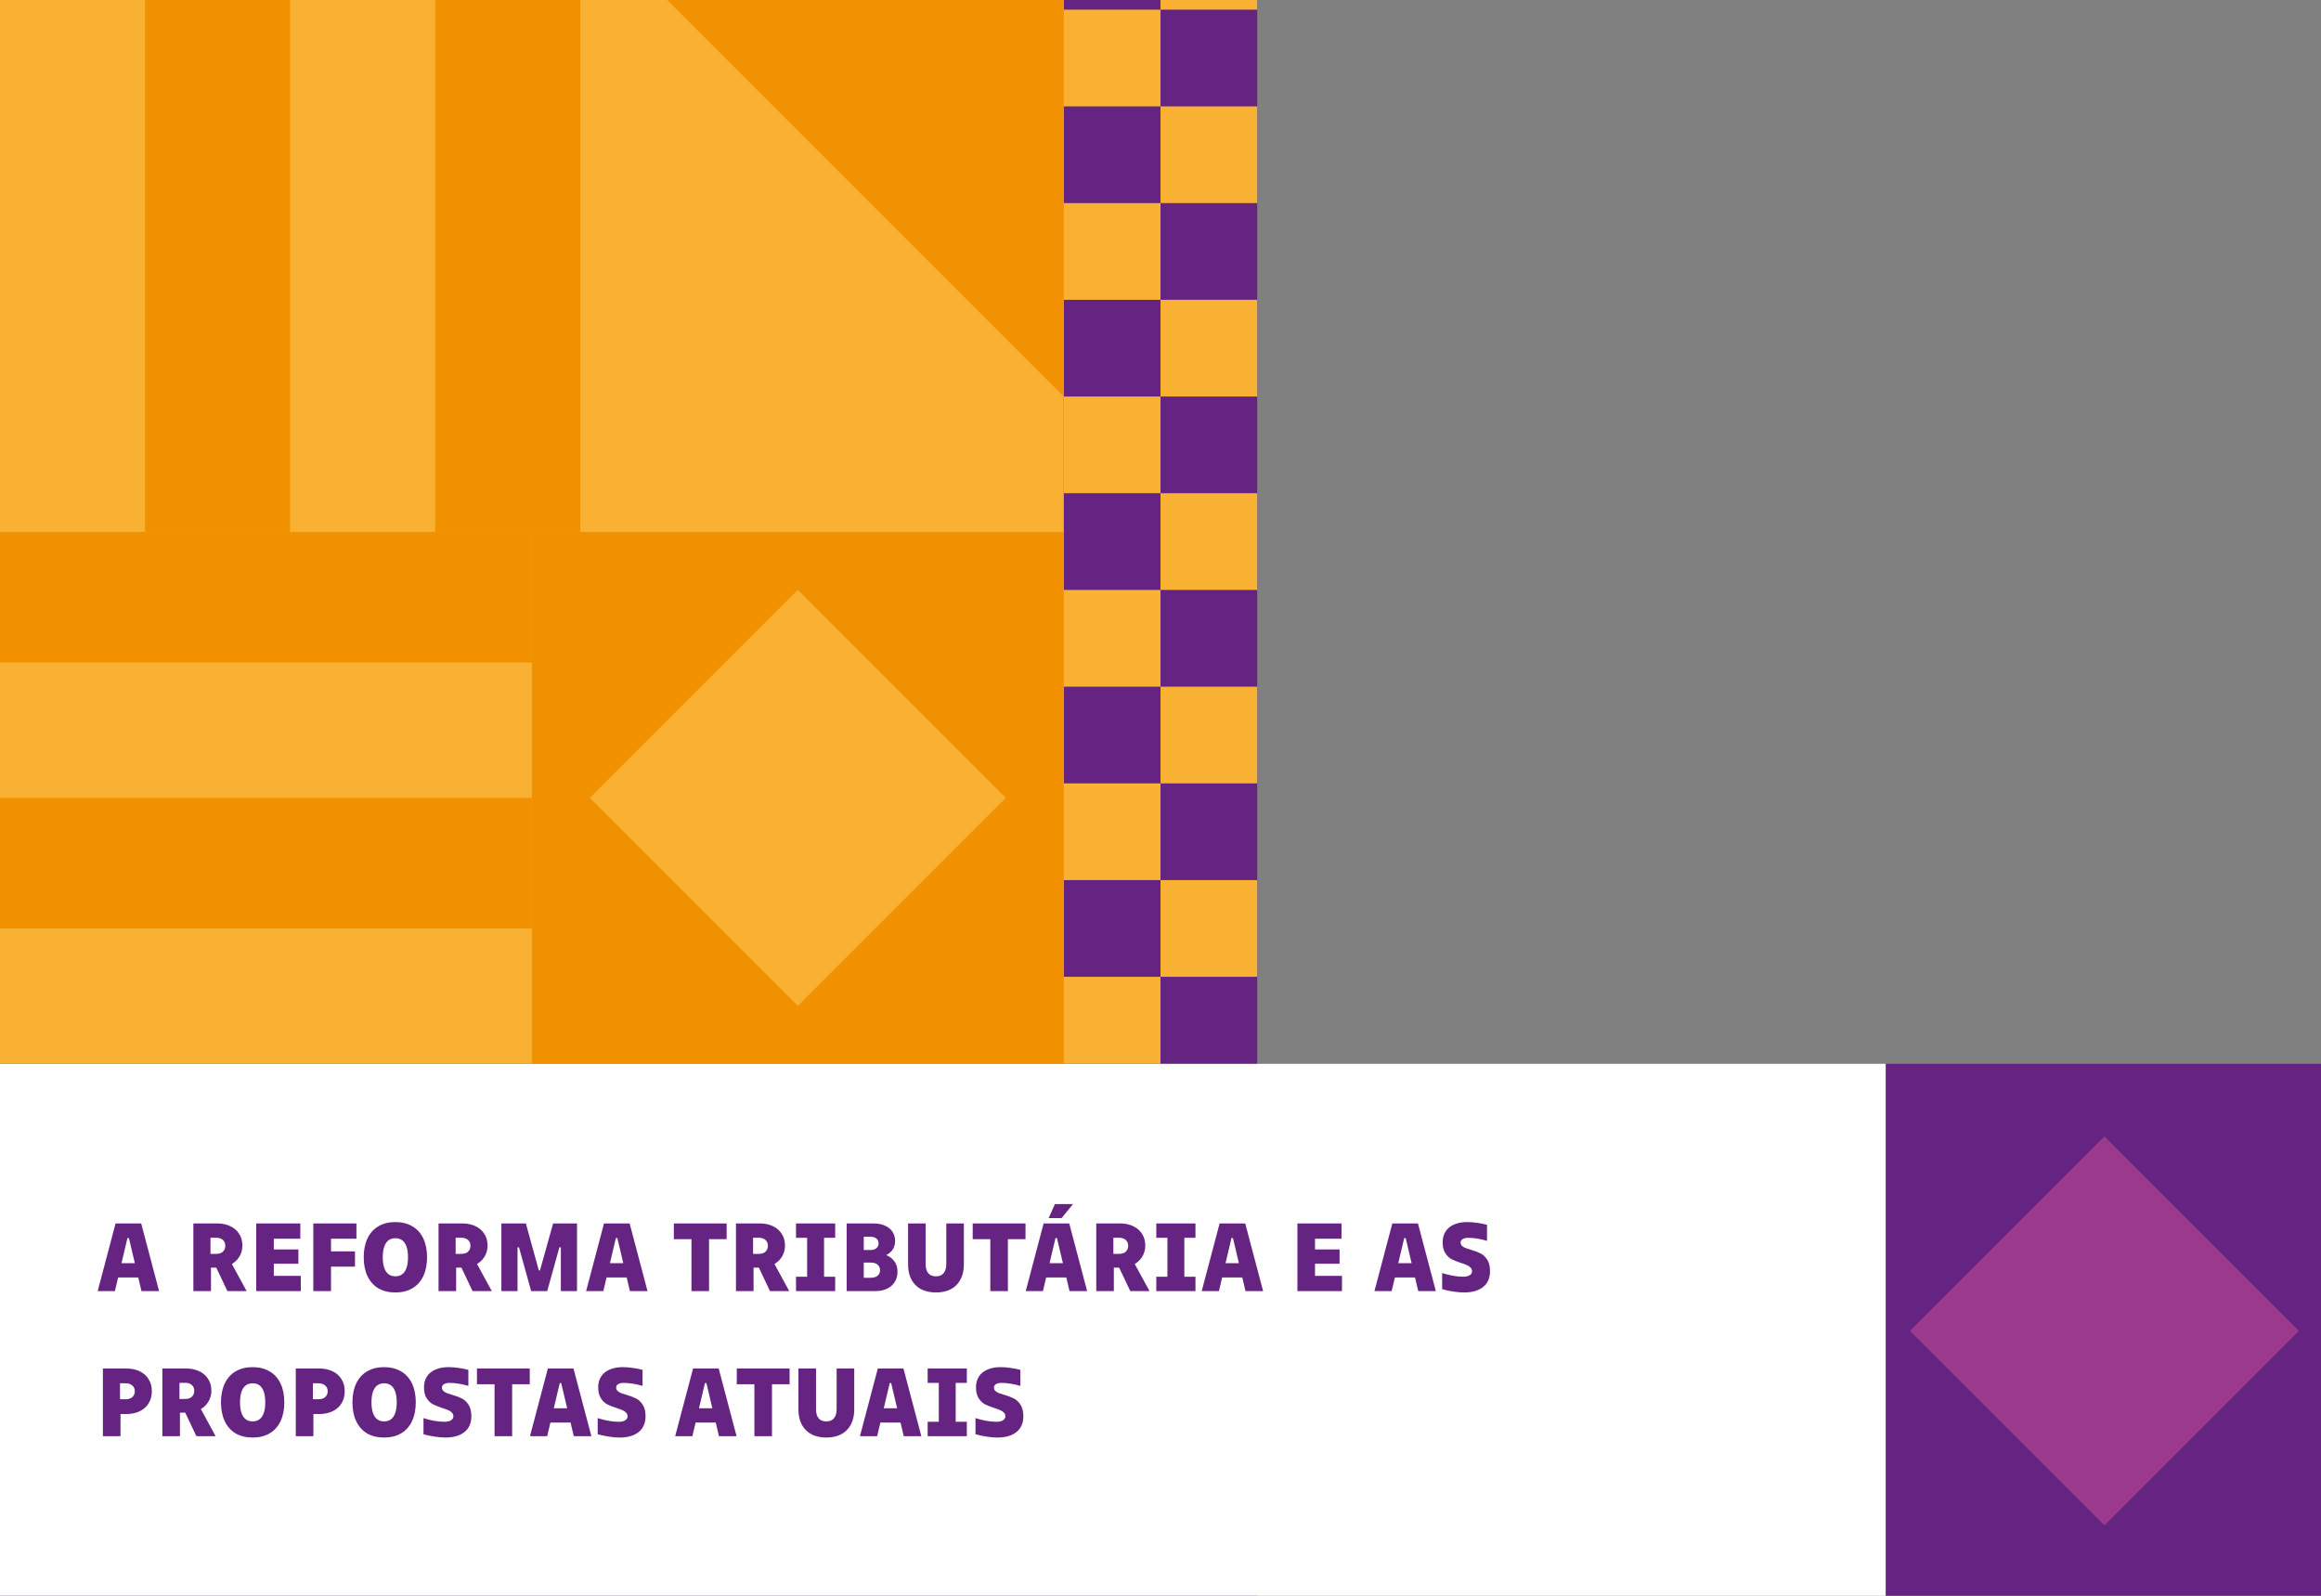
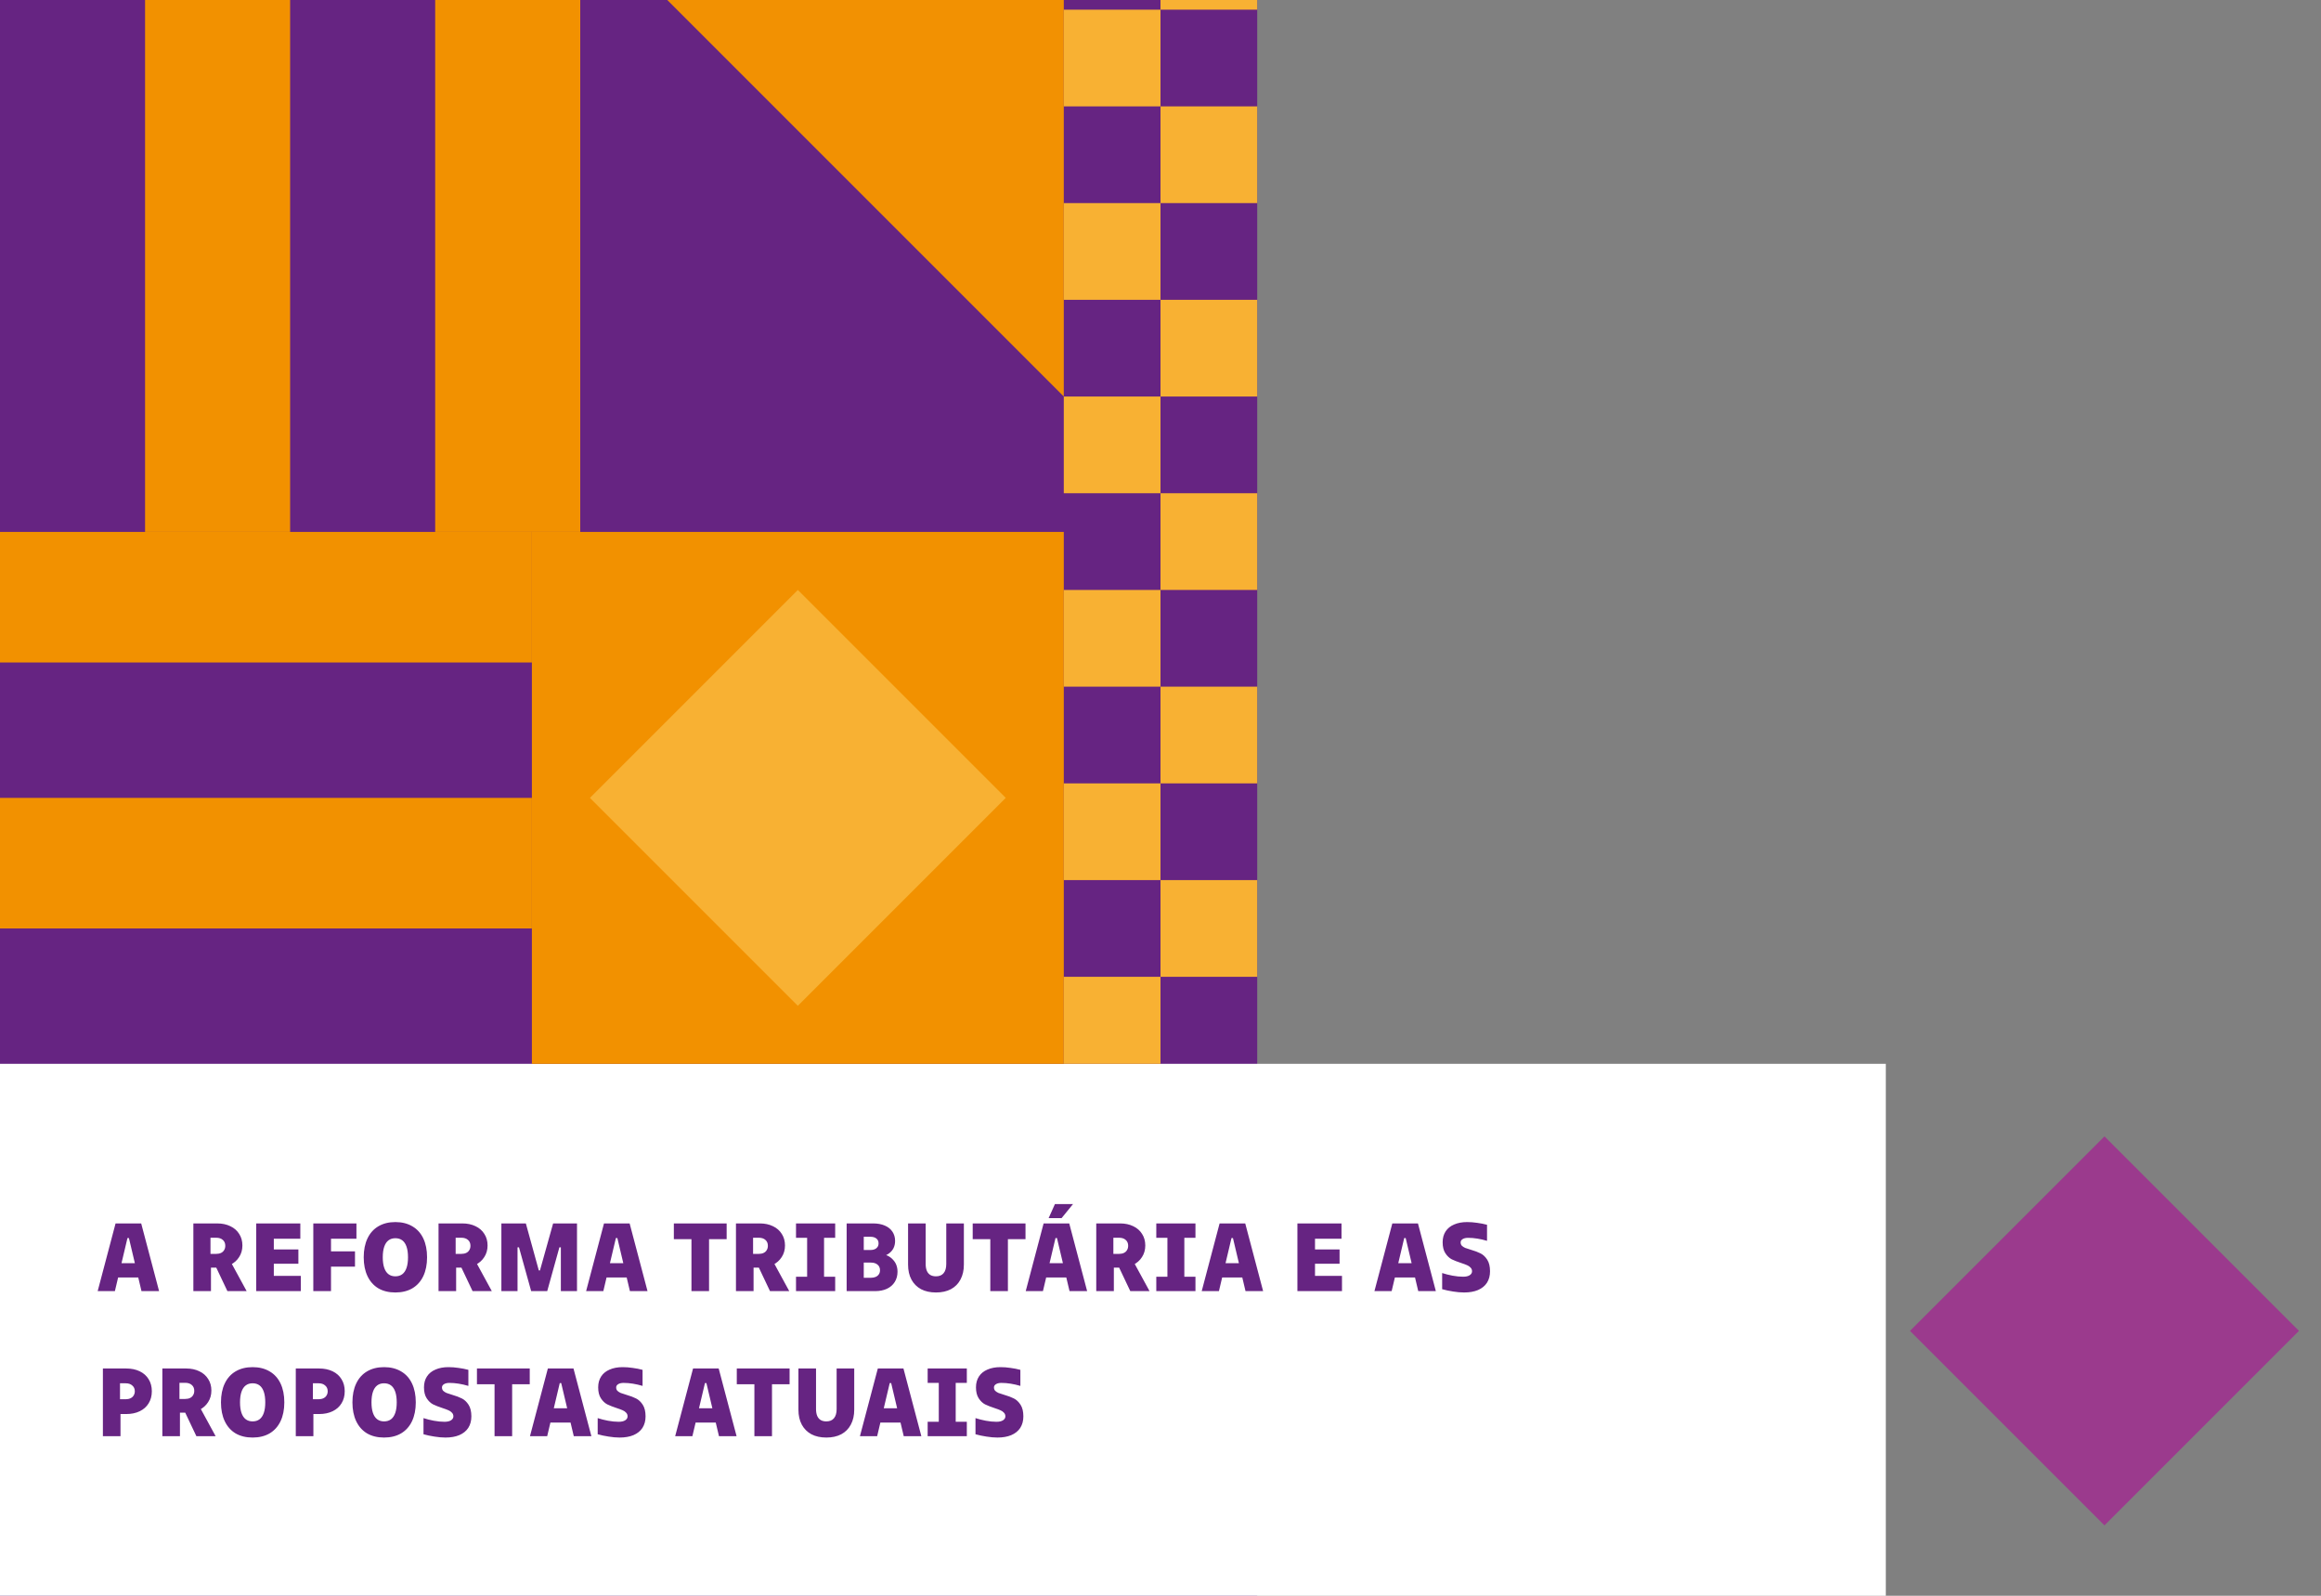
<svg xmlns="http://www.w3.org/2000/svg" width="480" height="330" viewBox="0 0 480 330" fill="none">
  <rect x="0" y="0" width="480" height="330" fill="#808080" stroke="none" />
  <g clip-path="url(#clip0_8_4)">
    <rect width="260" height="331" fill="#662482" />
    <rect y="220" width="390" height="110" fill="white" />
-     <rect x="390" y="220" width="90" height="110" fill="#662482" />
    <rect x="395" y="275.223" width="56.883" height="56.883" transform="rotate(-45 395 275.223)" fill="#9B3A8D" />
-     <rect y="-1" width="220" height="221" fill="#F8B133" />
    <rect y="110" width="110" height="27" fill="#F29100" />
    <rect y="165" width="110" height="27" fill="#F29100" />
    <rect x="90" y="110" width="110" height="30" transform="rotate(-90 90 110)" fill="#F29100" />
    <rect x="30" y="110" width="110" height="30" transform="rotate(-90 30 110)" fill="#F29100" />
    <rect x="110" y="110" width="110" height="110" fill="#F29100" />
    <rect x="122" y="165" width="60.811" height="60.811" transform="rotate(-45 122 165)" fill="#F8B133" />
    <path d="M138 0H220V82" fill="#F29102" />
    <path d="M20.2 267L23.9 253H29.2L32.9 267H29.26L26.66 256.02H26.36L23.76 267H20.2ZM22.72 264.18V261.22H30.32V264.18H22.72ZM39.99 267V253H44.91C45.95 253 46.864 253.193 47.65 253.58C48.437 253.953 49.044 254.487 49.47 255.18C49.91 255.86 50.13 256.653 50.13 257.56C50.13 258.467 49.904 259.267 49.45 259.96C49.01 260.653 48.397 261.193 47.61 261.58C46.824 261.953 45.923 262.14 44.91 262.14H41.93V259.3H44.71C45.097 259.3 45.43 259.233 45.71 259.1C45.99 258.967 46.203 258.773 46.35 258.52C46.51 258.267 46.59 257.967 46.59 257.62C46.59 257.113 46.423 256.713 46.09 256.42C45.757 256.113 45.297 255.96 44.71 255.96H43.53V260.14L43.63 260.34V267H39.99ZM47.03 267L44.07 260.76H47.61L51.01 267H47.03ZM52.988 267V253H62.108V256.16H56.628V263.84H62.208V267H52.988ZM55.488 261.34V258.38H61.708V261.34H55.488ZM64.794 267V253H73.714V256.16H68.454V267H64.794ZM66.814 261.94V258.78H73.414V261.94H66.814ZM81.76 267.28C80.4 267.28 79.226 266.993 78.24 266.42C77.266 265.833 76.519 264.993 75.999 263.9C75.48 262.807 75.219 261.507 75.219 260C75.219 258.493 75.48 257.193 75.999 256.1C76.519 255.007 77.266 254.173 78.24 253.6C79.226 253.013 80.4 252.72 81.76 252.72C83.12 252.72 84.293 253.013 85.279 253.6C86.266 254.173 87.019 255.007 87.54 256.1C88.059 257.193 88.32 258.493 88.32 260C88.32 261.507 88.059 262.807 87.54 263.9C87.019 264.993 86.266 265.833 85.279 266.42C84.293 266.993 83.12 267.28 81.76 267.28ZM81.76 263.94C82.333 263.94 82.813 263.793 83.2 263.5C83.586 263.207 83.879 262.767 84.079 262.18C84.279 261.593 84.379 260.867 84.379 260C84.379 259.133 84.279 258.407 84.079 257.82C83.879 257.233 83.586 256.793 83.2 256.5C82.813 256.207 82.333 256.06 81.76 256.06C81.2 256.06 80.726 256.207 80.34 256.5C79.953 256.793 79.659 257.233 79.46 257.82C79.26 258.407 79.159 259.133 79.159 260C79.159 260.867 79.26 261.593 79.46 262.18C79.659 262.767 79.953 263.207 80.34 263.5C80.726 263.793 81.2 263.94 81.76 263.94ZM90.692 267V253H95.612C96.652 253 97.565 253.193 98.352 253.58C99.138 253.953 99.745 254.487 100.172 255.18C100.612 255.86 100.832 256.653 100.832 257.56C100.832 258.467 100.605 259.267 100.152 259.96C99.712 260.653 99.098 261.193 98.312 261.58C97.525 261.953 96.625 262.14 95.612 262.14H92.632V259.3H95.412C95.798 259.3 96.132 259.233 96.412 259.1C96.692 258.967 96.905 258.773 97.052 258.52C97.212 258.267 97.292 257.967 97.292 257.62C97.292 257.113 97.125 256.713 96.792 256.42C96.458 256.113 95.998 255.96 95.412 255.96H94.232V260.14L94.332 260.34V267H90.692ZM97.732 267L94.772 260.76H98.312L101.712 267H97.732ZM103.689 267V253H108.749L111.429 262.72H111.669L114.389 253H119.329V267H115.989V257.94H115.689L113.169 267H109.849L107.329 257.94H107.029V267H103.689ZM121.212 267L124.912 253H130.212L133.912 267H130.272L127.672 256.02H127.372L124.772 267H121.212ZM123.732 264.18V261.22H131.332V264.18H123.732ZM142.997 267V256.26H139.357V253H150.277V256.26H146.637V267H142.997ZM152.203 267V253H157.123C158.163 253 159.077 253.193 159.863 253.58C160.65 253.953 161.257 254.487 161.683 255.18C162.123 255.86 162.343 256.653 162.343 257.56C162.343 258.467 162.117 259.267 161.663 259.96C161.223 260.653 160.61 261.193 159.823 261.58C159.037 261.953 158.137 262.14 157.123 262.14H154.143V259.3H156.923C157.31 259.3 157.643 259.233 157.923 259.1C158.203 258.967 158.417 258.773 158.563 258.52C158.723 258.267 158.803 257.967 158.803 257.62C158.803 257.113 158.637 256.713 158.303 256.42C157.97 256.113 157.51 255.96 156.923 255.96H155.743V260.14L155.843 260.34V267H152.203ZM159.243 267L156.283 260.76H159.823L163.223 267H159.243ZM164.621 267V264.02H166.921V255.98H164.621V253H172.721V255.98H170.421V264.02H172.721V267H164.621ZM175.093 267V253H180.553C181.487 253 182.293 253.147 182.973 253.44C183.667 253.733 184.193 254.153 184.553 254.7C184.927 255.247 185.113 255.887 185.113 256.62C185.113 257.18 185 257.687 184.773 258.14C184.547 258.58 184.213 258.953 183.773 259.26C183.347 259.553 182.82 259.773 182.193 259.92V259.24C183.26 259.427 184.093 259.853 184.693 260.52C185.307 261.173 185.613 262 185.613 263C185.613 263.8 185.42 264.507 185.033 265.12C184.66 265.72 184.12 266.187 183.413 266.52C182.72 266.84 181.907 267 180.973 267H175.093ZM180.113 264.24C180.487 264.24 180.813 264.18 181.093 264.06C181.387 263.927 181.607 263.747 181.753 263.52C181.913 263.293 181.993 263.013 181.993 262.68C181.993 262.187 181.82 261.8 181.473 261.52C181.14 261.24 180.687 261.1 180.113 261.1H177.813V258.5H180.013C180.36 258.5 180.653 258.447 180.893 258.34C181.147 258.233 181.34 258.08 181.473 257.88C181.62 257.667 181.693 257.413 181.693 257.12C181.693 256.68 181.54 256.347 181.233 256.12C180.94 255.88 180.533 255.76 180.013 255.76H178.633V264.24H180.113ZM193.576 267.28C192.376 267.28 191.342 267.053 190.476 266.6C189.622 266.133 188.962 265.473 188.496 264.62C188.029 263.753 187.796 262.72 187.796 261.52V253H191.436V261.4C191.436 261.947 191.516 262.413 191.676 262.8C191.836 263.173 192.076 263.46 192.396 263.66C192.716 263.847 193.109 263.94 193.576 263.94C194.256 263.94 194.776 263.727 195.136 263.3C195.509 262.86 195.696 262.227 195.696 261.4V253H199.336V261.52C199.336 262.707 199.102 263.733 198.636 264.6C198.182 265.467 197.522 266.133 196.656 266.6C195.789 267.053 194.762 267.28 193.576 267.28ZM204.802 267V256.26H201.162V253H212.082V256.26H208.442V267H204.802ZM212.127 267L215.827 253H221.127L224.827 267H221.187L218.587 256.02H218.287L215.687 267H212.127ZM214.647 264.18V261.22H222.247V264.18H214.647ZM216.867 251.9L218.167 249H221.907L219.547 251.9H216.867ZM226.713 267V253H231.633C232.673 253 233.586 253.193 234.373 253.58C235.159 253.953 235.766 254.487 236.193 255.18C236.633 255.86 236.853 256.653 236.853 257.56C236.853 258.467 236.626 259.267 236.173 259.96C235.733 260.653 235.119 261.193 234.333 261.58C233.546 261.953 232.646 262.14 231.633 262.14H228.653V259.3H231.433C231.819 259.3 232.153 259.233 232.433 259.1C232.713 258.967 232.926 258.773 233.073 258.52C233.233 258.267 233.313 257.967 233.313 257.62C233.313 257.113 233.146 256.713 232.813 256.42C232.479 256.113 232.019 255.96 231.433 255.96H230.253V260.14L230.353 260.34V267H226.713ZM233.753 267L230.793 260.76H234.333L237.733 267H233.753ZM239.13 267V264.02H241.43V255.98H239.13V253H247.23V255.98H244.93V264.02H247.23V267H239.13ZM248.523 267L252.223 253H257.523L261.223 267H257.583L254.983 256.02H254.683L252.083 267H248.523ZM251.043 264.18V261.22H258.643V264.18H251.043ZM268.313 267V253H277.433V256.16H271.953V263.84H277.533V267H268.313ZM270.813 261.34V258.38H277.033V261.34H270.813ZM284.244 267L287.944 253H293.244L296.944 267H293.304L290.704 256.02H290.404L287.804 267H284.244ZM286.764 264.18V261.22H294.364V264.18H286.764ZM302.789 267.28C302.069 267.28 301.309 267.213 300.509 267.08C299.709 266.96 298.956 266.8 298.249 266.6V263.26C298.889 263.473 299.596 263.653 300.369 263.8C301.156 263.947 301.896 264.02 302.589 264.02C303.163 264.02 303.609 263.92 303.929 263.72C304.263 263.507 304.429 263.233 304.429 262.9C304.429 262.593 304.329 262.34 304.129 262.14C303.943 261.927 303.703 261.76 303.409 261.64C303.116 261.507 302.723 261.36 302.229 261.2C301.416 260.933 300.749 260.673 300.229 260.42C299.723 260.153 299.283 259.733 298.909 259.16C298.536 258.587 298.349 257.833 298.349 256.9C298.349 256.02 298.556 255.267 298.969 254.64C299.383 254.013 299.969 253.54 300.729 253.22C301.489 252.887 302.383 252.72 303.409 252.72C304.089 252.72 304.783 252.773 305.489 252.88C306.209 252.973 306.889 253.107 307.529 253.28V256.6C306.863 256.4 306.196 256.247 305.529 256.14C304.863 256.033 304.223 255.98 303.609 255.98C303.143 255.98 302.769 256.067 302.489 256.24C302.209 256.413 302.069 256.64 302.069 256.92C302.069 257.2 302.156 257.433 302.329 257.62C302.516 257.793 302.743 257.94 303.009 258.06C303.289 258.167 303.676 258.293 304.169 258.44C304.996 258.68 305.669 258.933 306.189 259.2C306.723 259.467 307.183 259.9 307.569 260.5C307.956 261.1 308.149 261.9 308.149 262.9C308.149 263.82 307.936 264.613 307.509 265.28C307.083 265.933 306.463 266.433 305.649 266.78C304.849 267.113 303.896 267.28 302.789 267.28ZM21.28 297V283H26.1C27.167 283 28.1 283.193 28.9 283.58C29.7 283.967 30.313 284.513 30.74 285.22C31.18 285.927 31.4 286.753 31.4 287.7C31.4 288.66 31.18 289.493 30.74 290.2C30.313 290.907 29.7 291.453 28.9 291.84C28.1 292.227 27.167 292.42 26.1 292.42H23.68V289.36H26C26.373 289.36 26.7 289.293 26.98 289.16C27.273 289.027 27.493 288.833 27.64 288.58C27.8 288.327 27.88 288.033 27.88 287.7C27.88 287.207 27.707 286.813 27.36 286.52C27.027 286.213 26.573 286.06 26 286.06H24.82V290.72L24.92 290.92V297H21.28ZM33.575 297V283H38.495C39.535 283 40.448 283.193 41.234 283.58C42.021 283.953 42.628 284.487 43.054 285.18C43.495 285.86 43.715 286.653 43.715 287.56C43.715 288.467 43.488 289.267 43.035 289.96C42.594 290.653 41.981 291.193 41.194 291.58C40.408 291.953 39.508 292.14 38.495 292.14H35.514V289.3H38.294C38.681 289.3 39.014 289.233 39.294 289.1C39.575 288.967 39.788 288.773 39.934 288.52C40.094 288.267 40.175 287.967 40.175 287.62C40.175 287.113 40.008 286.713 39.675 286.42C39.341 286.113 38.881 285.96 38.294 285.96H37.114V290.14L37.215 290.34V297H33.575ZM40.614 297L37.654 290.76H41.194L44.594 297H40.614ZM52.239 297.28C50.879 297.28 49.706 296.993 48.719 296.42C47.746 295.833 46.999 294.993 46.479 293.9C45.959 292.807 45.699 291.507 45.699 290C45.699 288.493 45.959 287.193 46.479 286.1C46.999 285.007 47.746 284.173 48.719 283.6C49.706 283.013 50.879 282.72 52.239 282.72C53.599 282.72 54.773 283.013 55.759 283.6C56.746 284.173 57.499 285.007 58.019 286.1C58.539 287.193 58.799 288.493 58.799 290C58.799 291.507 58.539 292.807 58.019 293.9C57.499 294.993 56.746 295.833 55.759 296.42C54.773 296.993 53.599 297.28 52.239 297.28ZM52.239 293.94C52.813 293.94 53.293 293.793 53.679 293.5C54.066 293.207 54.359 292.767 54.559 292.18C54.759 291.593 54.859 290.867 54.859 290C54.859 289.133 54.759 288.407 54.559 287.82C54.359 287.233 54.066 286.793 53.679 286.5C53.293 286.207 52.813 286.06 52.239 286.06C51.679 286.06 51.206 286.207 50.819 286.5C50.433 286.793 50.139 287.233 49.939 287.82C49.739 288.407 49.639 289.133 49.639 290C49.639 290.867 49.739 291.593 49.939 292.18C50.139 292.767 50.433 293.207 50.819 293.5C51.206 293.793 51.679 293.94 52.239 293.94ZM61.171 297V283H65.991C67.058 283 67.991 283.193 68.791 283.58C69.591 283.967 70.205 284.513 70.631 285.22C71.071 285.927 71.291 286.753 71.291 287.7C71.291 288.66 71.071 289.493 70.631 290.2C70.205 290.907 69.591 291.453 68.791 291.84C67.991 292.227 67.058 292.42 65.991 292.42H63.571V289.36H65.891C66.265 289.36 66.591 289.293 66.871 289.16C67.165 289.027 67.385 288.833 67.531 288.58C67.691 288.327 67.771 288.033 67.771 287.7C67.771 287.207 67.598 286.813 67.251 286.52C66.918 286.213 66.465 286.06 65.891 286.06H64.711V290.72L64.811 290.92V297H61.171ZM79.426 297.28C78.066 297.28 76.893 296.993 75.906 296.42C74.933 295.833 74.186 294.993 73.666 293.9C73.146 292.807 72.886 291.507 72.886 290C72.886 288.493 73.146 287.193 73.666 286.1C74.186 285.007 74.933 284.173 75.906 283.6C76.893 283.013 78.066 282.72 79.426 282.72C80.786 282.72 81.959 283.013 82.946 283.6C83.933 284.173 84.686 285.007 85.206 286.1C85.726 287.193 85.986 288.493 85.986 290C85.986 291.507 85.726 292.807 85.206 293.9C84.686 294.993 83.933 295.833 82.946 296.42C81.959 296.993 80.786 297.28 79.426 297.28ZM79.426 293.94C79.999 293.94 80.479 293.793 80.866 293.5C81.253 293.207 81.546 292.767 81.746 292.18C81.946 291.593 82.046 290.867 82.046 290C82.046 289.133 81.946 288.407 81.746 287.82C81.546 287.233 81.253 286.793 80.866 286.5C80.479 286.207 79.999 286.06 79.426 286.06C78.866 286.06 78.393 286.207 78.006 286.5C77.619 286.793 77.326 287.233 77.126 287.82C76.926 288.407 76.826 289.133 76.826 290C76.826 290.867 76.926 291.593 77.126 292.18C77.326 292.767 77.619 293.207 78.006 293.5C78.393 293.793 78.866 293.94 79.426 293.94ZM92.123 297.28C91.403 297.28 90.643 297.213 89.843 297.08C89.043 296.96 88.29 296.8 87.583 296.6V293.26C88.223 293.473 88.93 293.653 89.703 293.8C90.49 293.947 91.23 294.02 91.923 294.02C92.496 294.02 92.943 293.92 93.263 293.72C93.596 293.507 93.763 293.233 93.763 292.9C93.763 292.593 93.663 292.34 93.463 292.14C93.276 291.927 93.036 291.76 92.743 291.64C92.45 291.507 92.056 291.36 91.563 291.2C90.749 290.933 90.083 290.673 89.563 290.42C89.056 290.153 88.616 289.733 88.243 289.16C87.87 288.587 87.683 287.833 87.683 286.9C87.683 286.02 87.889 285.267 88.303 284.64C88.716 284.013 89.303 283.54 90.063 283.22C90.823 282.887 91.716 282.72 92.743 282.72C93.423 282.72 94.116 282.773 94.823 282.88C95.543 282.973 96.223 283.107 96.863 283.28V286.6C96.196 286.4 95.529 286.247 94.863 286.14C94.196 286.033 93.556 285.98 92.943 285.98C92.476 285.98 92.103 286.067 91.823 286.24C91.543 286.413 91.403 286.64 91.403 286.92C91.403 287.2 91.49 287.433 91.663 287.62C91.85 287.793 92.076 287.94 92.343 288.06C92.623 288.167 93.01 288.293 93.503 288.44C94.329 288.68 95.003 288.933 95.523 289.2C96.056 289.467 96.516 289.9 96.903 290.5C97.29 291.1 97.483 291.9 97.483 292.9C97.483 293.82 97.269 294.613 96.843 295.28C96.416 295.933 95.796 296.433 94.983 296.78C94.183 297.113 93.23 297.28 92.123 297.28ZM102.276 297V286.26H98.636V283H109.556V286.26H105.916V297H102.276ZM109.602 297L113.302 283H118.602L122.302 297H118.662L116.062 286.02H115.762L113.162 297H109.602ZM112.122 294.18V291.22H119.722V294.18H112.122ZM128.147 297.28C127.427 297.28 126.667 297.213 125.867 297.08C125.067 296.96 124.314 296.8 123.607 296.6V293.26C124.247 293.473 124.954 293.653 125.727 293.8C126.514 293.947 127.254 294.02 127.947 294.02C128.52 294.02 128.967 293.92 129.287 293.72C129.62 293.507 129.787 293.233 129.787 292.9C129.787 292.593 129.687 292.34 129.487 292.14C129.3 291.927 129.06 291.76 128.767 291.64C128.474 291.507 128.08 291.36 127.587 291.2C126.774 290.933 126.107 290.673 125.587 290.42C125.08 290.153 124.64 289.733 124.267 289.16C123.894 288.587 123.707 287.833 123.707 286.9C123.707 286.02 123.914 285.267 124.327 284.64C124.74 284.013 125.327 283.54 126.087 283.22C126.847 282.887 127.74 282.72 128.767 282.72C129.447 282.72 130.14 282.773 130.847 282.88C131.567 282.973 132.247 283.107 132.887 283.28V286.6C132.22 286.4 131.554 286.247 130.887 286.14C130.22 286.033 129.58 285.98 128.967 285.98C128.5 285.98 128.127 286.067 127.847 286.24C127.567 286.413 127.427 286.64 127.427 286.92C127.427 287.2 127.514 287.433 127.687 287.62C127.874 287.793 128.1 287.94 128.367 288.06C128.647 288.167 129.034 288.293 129.527 288.44C130.354 288.68 131.027 288.933 131.547 289.2C132.08 289.467 132.54 289.9 132.927 290.5C133.314 291.1 133.507 291.9 133.507 292.9C133.507 293.82 133.294 294.613 132.867 295.28C132.44 295.933 131.82 296.433 131.007 296.78C130.207 297.113 129.254 297.28 128.147 297.28ZM139.63 297L143.33 283H148.63L152.33 297H148.69L146.09 286.02H145.79L143.19 297H139.63ZM142.15 294.18V291.22H149.75V294.18H142.15ZM156.014 297V286.26H152.374V283H163.294V286.26H159.654V297H156.014ZM170.901 297.28C169.701 297.28 168.667 297.053 167.801 296.6C166.947 296.133 166.287 295.473 165.821 294.62C165.354 293.753 165.121 292.72 165.121 291.52V283H168.761V291.4C168.761 291.947 168.841 292.413 169.001 292.8C169.161 293.173 169.401 293.46 169.721 293.66C170.041 293.847 170.434 293.94 170.901 293.94C171.581 293.94 172.101 293.727 172.461 293.3C172.834 292.86 173.021 292.227 173.021 291.4V283H176.661V291.52C176.661 292.707 176.427 293.733 175.961 294.6C175.507 295.467 174.847 296.133 173.981 296.6C173.114 297.053 172.087 297.28 170.901 297.28ZM177.841 297L181.541 283H186.841L190.541 297H186.901L184.301 286.02H184.001L181.401 297H177.841ZM180.361 294.18V291.22H187.961V294.18H180.361ZM191.847 297V294.02H194.147V285.98H191.847V283H199.947V285.98H197.647V294.02H199.947V297H191.847ZM206.279 297.28C205.559 297.28 204.799 297.213 203.999 297.08C203.199 296.96 202.446 296.8 201.739 296.6V293.26C202.379 293.473 203.086 293.653 203.859 293.8C204.646 293.947 205.386 294.02 206.079 294.02C206.652 294.02 207.099 293.92 207.419 293.72C207.752 293.507 207.919 293.233 207.919 292.9C207.919 292.593 207.819 292.34 207.619 292.14C207.432 291.927 207.192 291.76 206.899 291.64C206.606 291.507 206.212 291.36 205.719 291.2C204.906 290.933 204.239 290.673 203.719 290.42C203.212 290.153 202.772 289.733 202.399 289.16C202.026 288.587 201.839 287.833 201.839 286.9C201.839 286.02 202.046 285.267 202.459 284.64C202.872 284.013 203.459 283.54 204.219 283.22C204.979 282.887 205.872 282.72 206.899 282.72C207.579 282.72 208.272 282.773 208.979 282.88C209.699 282.973 210.379 283.107 211.019 283.28V286.6C210.352 286.4 209.686 286.247 209.019 286.14C208.352 286.033 207.712 285.98 207.099 285.98C206.632 285.98 206.259 286.067 205.979 286.24C205.699 286.413 205.559 286.64 205.559 286.92C205.559 287.2 205.646 287.433 205.819 287.62C206.006 287.793 206.232 287.94 206.499 288.06C206.779 288.167 207.166 288.293 207.659 288.44C208.486 288.68 209.159 288.933 209.679 289.2C210.212 289.467 210.672 289.9 211.059 290.5C211.446 291.1 211.639 291.9 211.639 292.9C211.639 293.82 211.426 294.613 210.999 295.28C210.572 295.933 209.952 296.433 209.139 296.78C208.339 297.113 207.386 297.28 206.279 297.28Z" fill="#662482" />
    <rect x="220" y="2" width="20" height="20" fill="#F8B133" />
    <rect x="220" y="42" width="20" height="20" fill="#F8B133" />
    <rect x="220" y="82" width="20" height="20" fill="#F8B133" />
    <rect x="220" y="122" width="20" height="20" fill="#F8B133" />
    <rect x="220" y="162" width="20" height="20" fill="#F8B133" />
    <rect x="220" y="202" width="20" height="18" fill="#F8B133" />
    <rect x="240" width="20" height="2" fill="#F8B133" />
    <rect x="240" y="22" width="20" height="20" fill="#F8B133" />
    <rect x="240" y="62" width="20" height="20" fill="#F8B133" />
    <rect x="240" y="102" width="20" height="20" fill="#F8B133" />
    <rect x="240" y="142" width="20" height="20" fill="#F8B133" />
    <rect x="240" y="182" width="20" height="20" fill="#F8B133" />
  </g>
  <defs>
    <clipPath id="clip0_8_4">
      <rect width="480" height="330" fill="white" />
    </clipPath>
  </defs>
</svg>